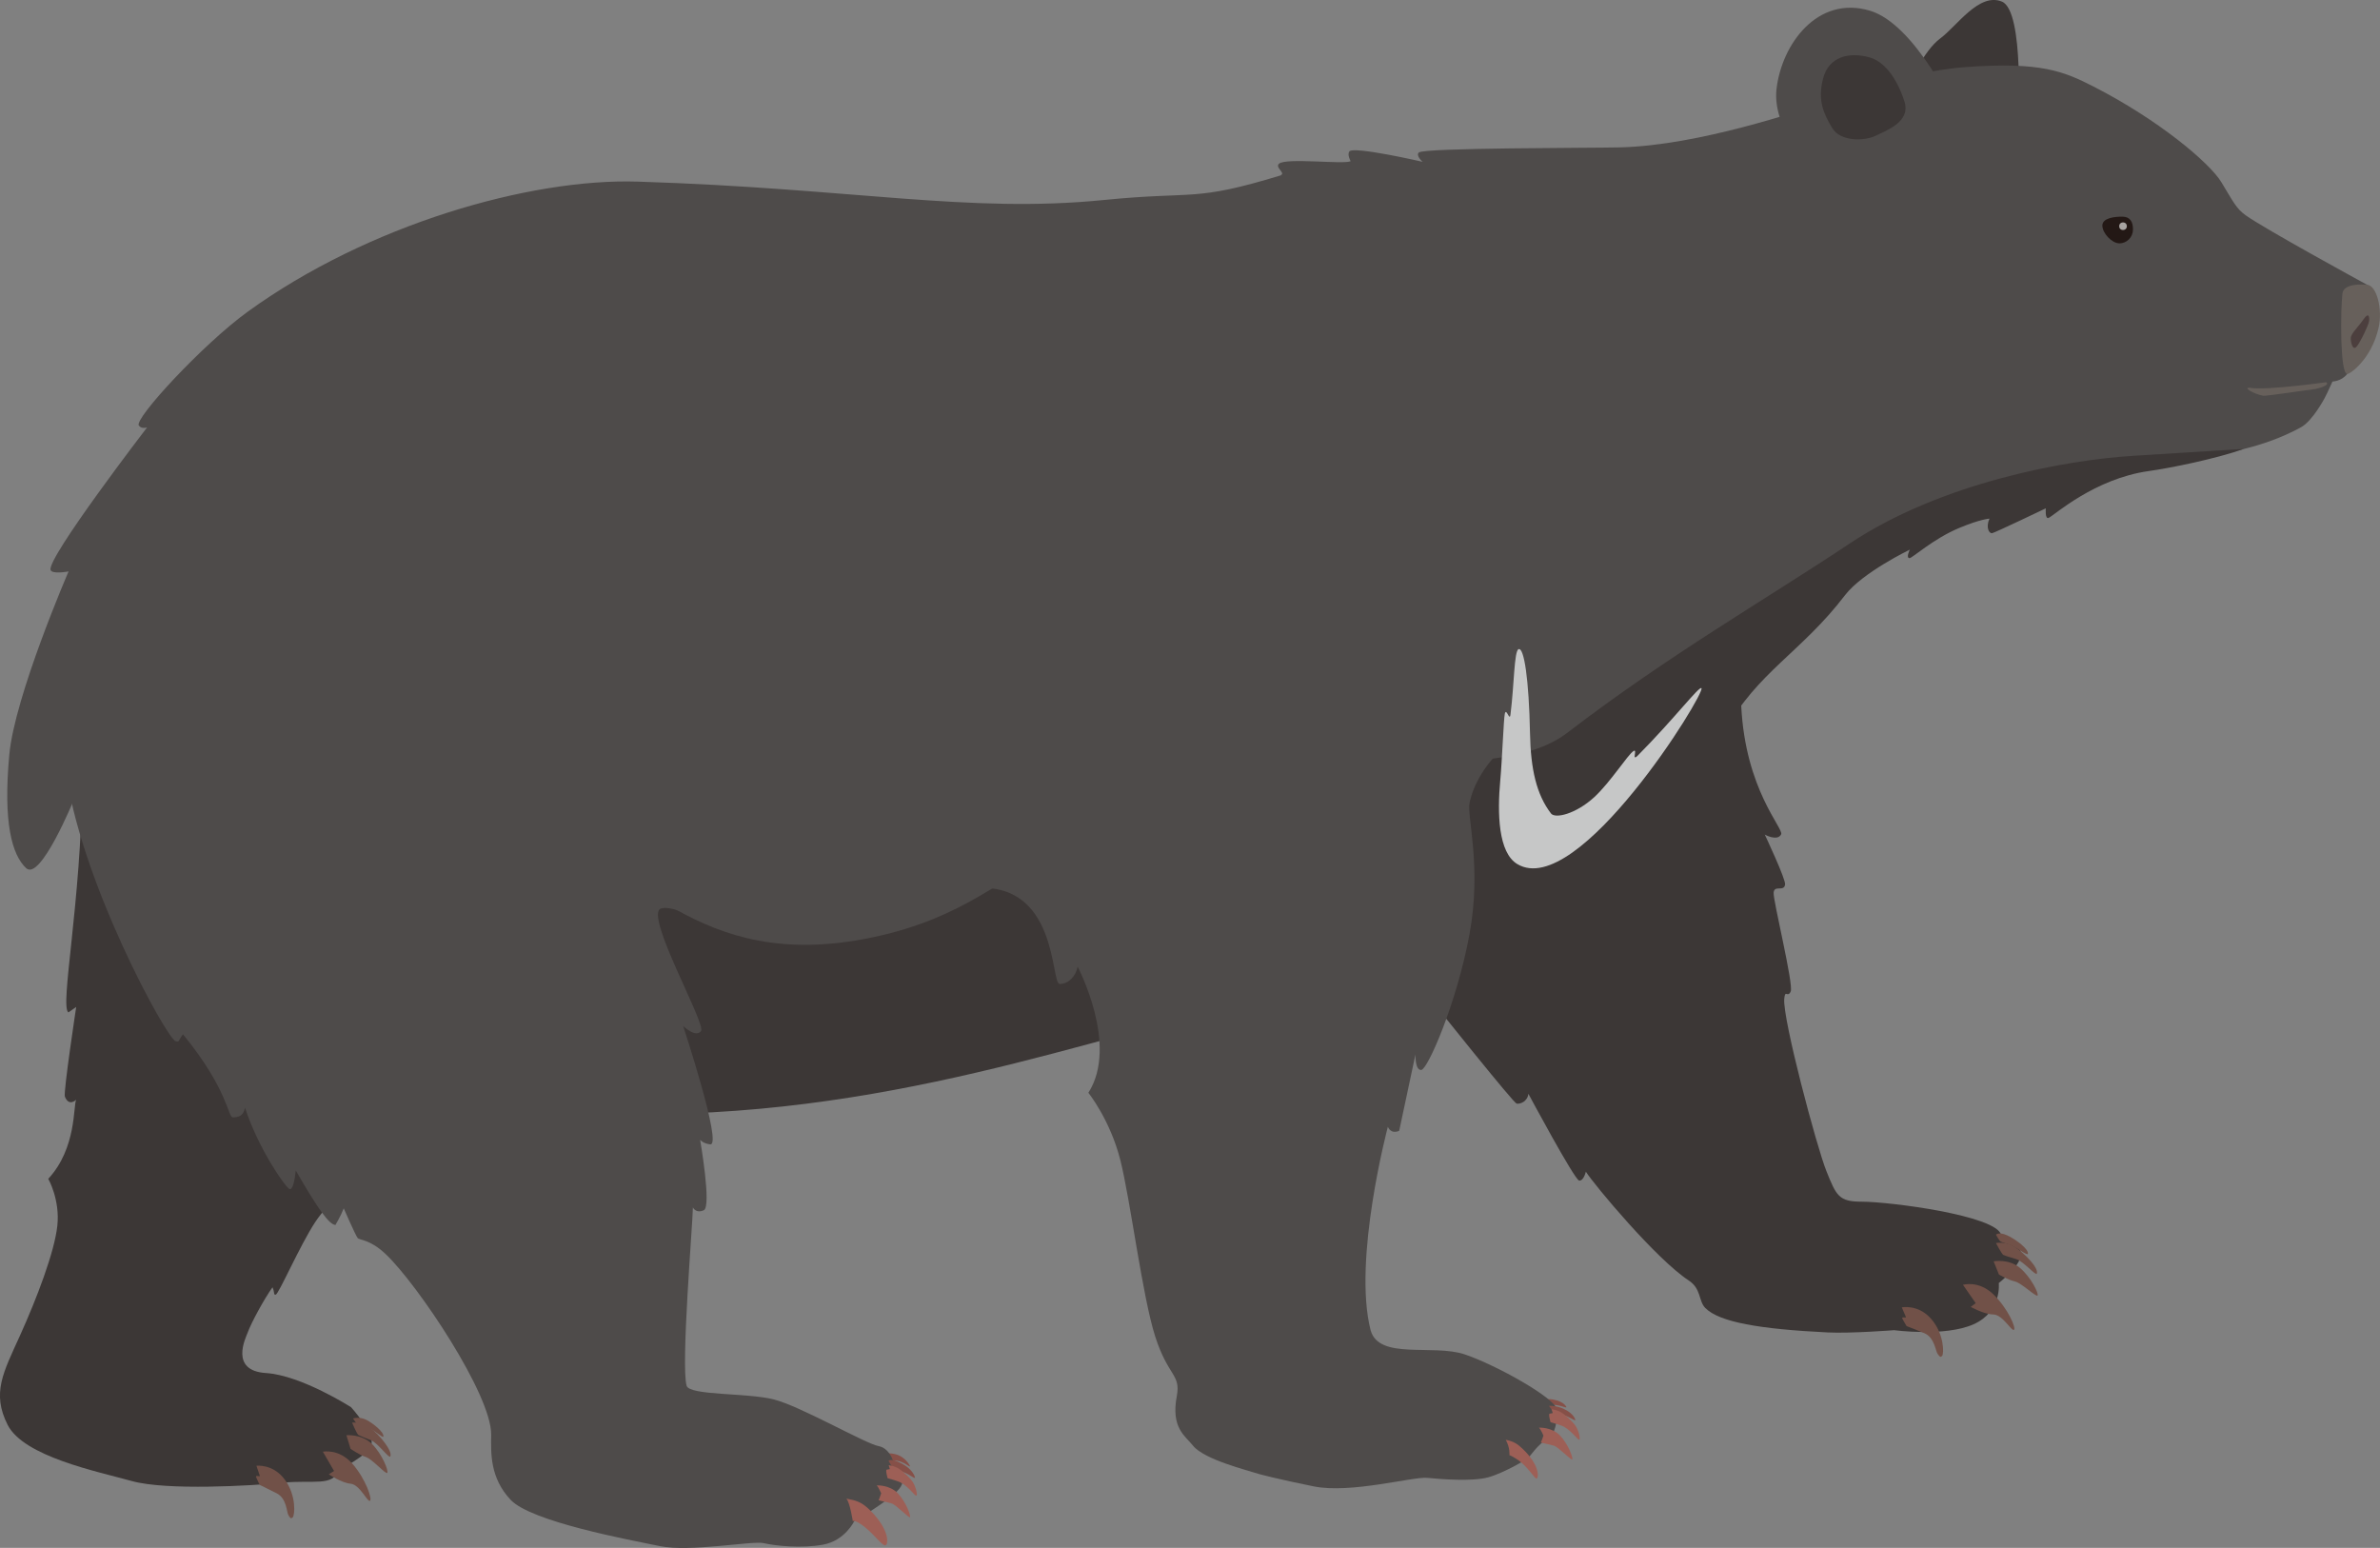
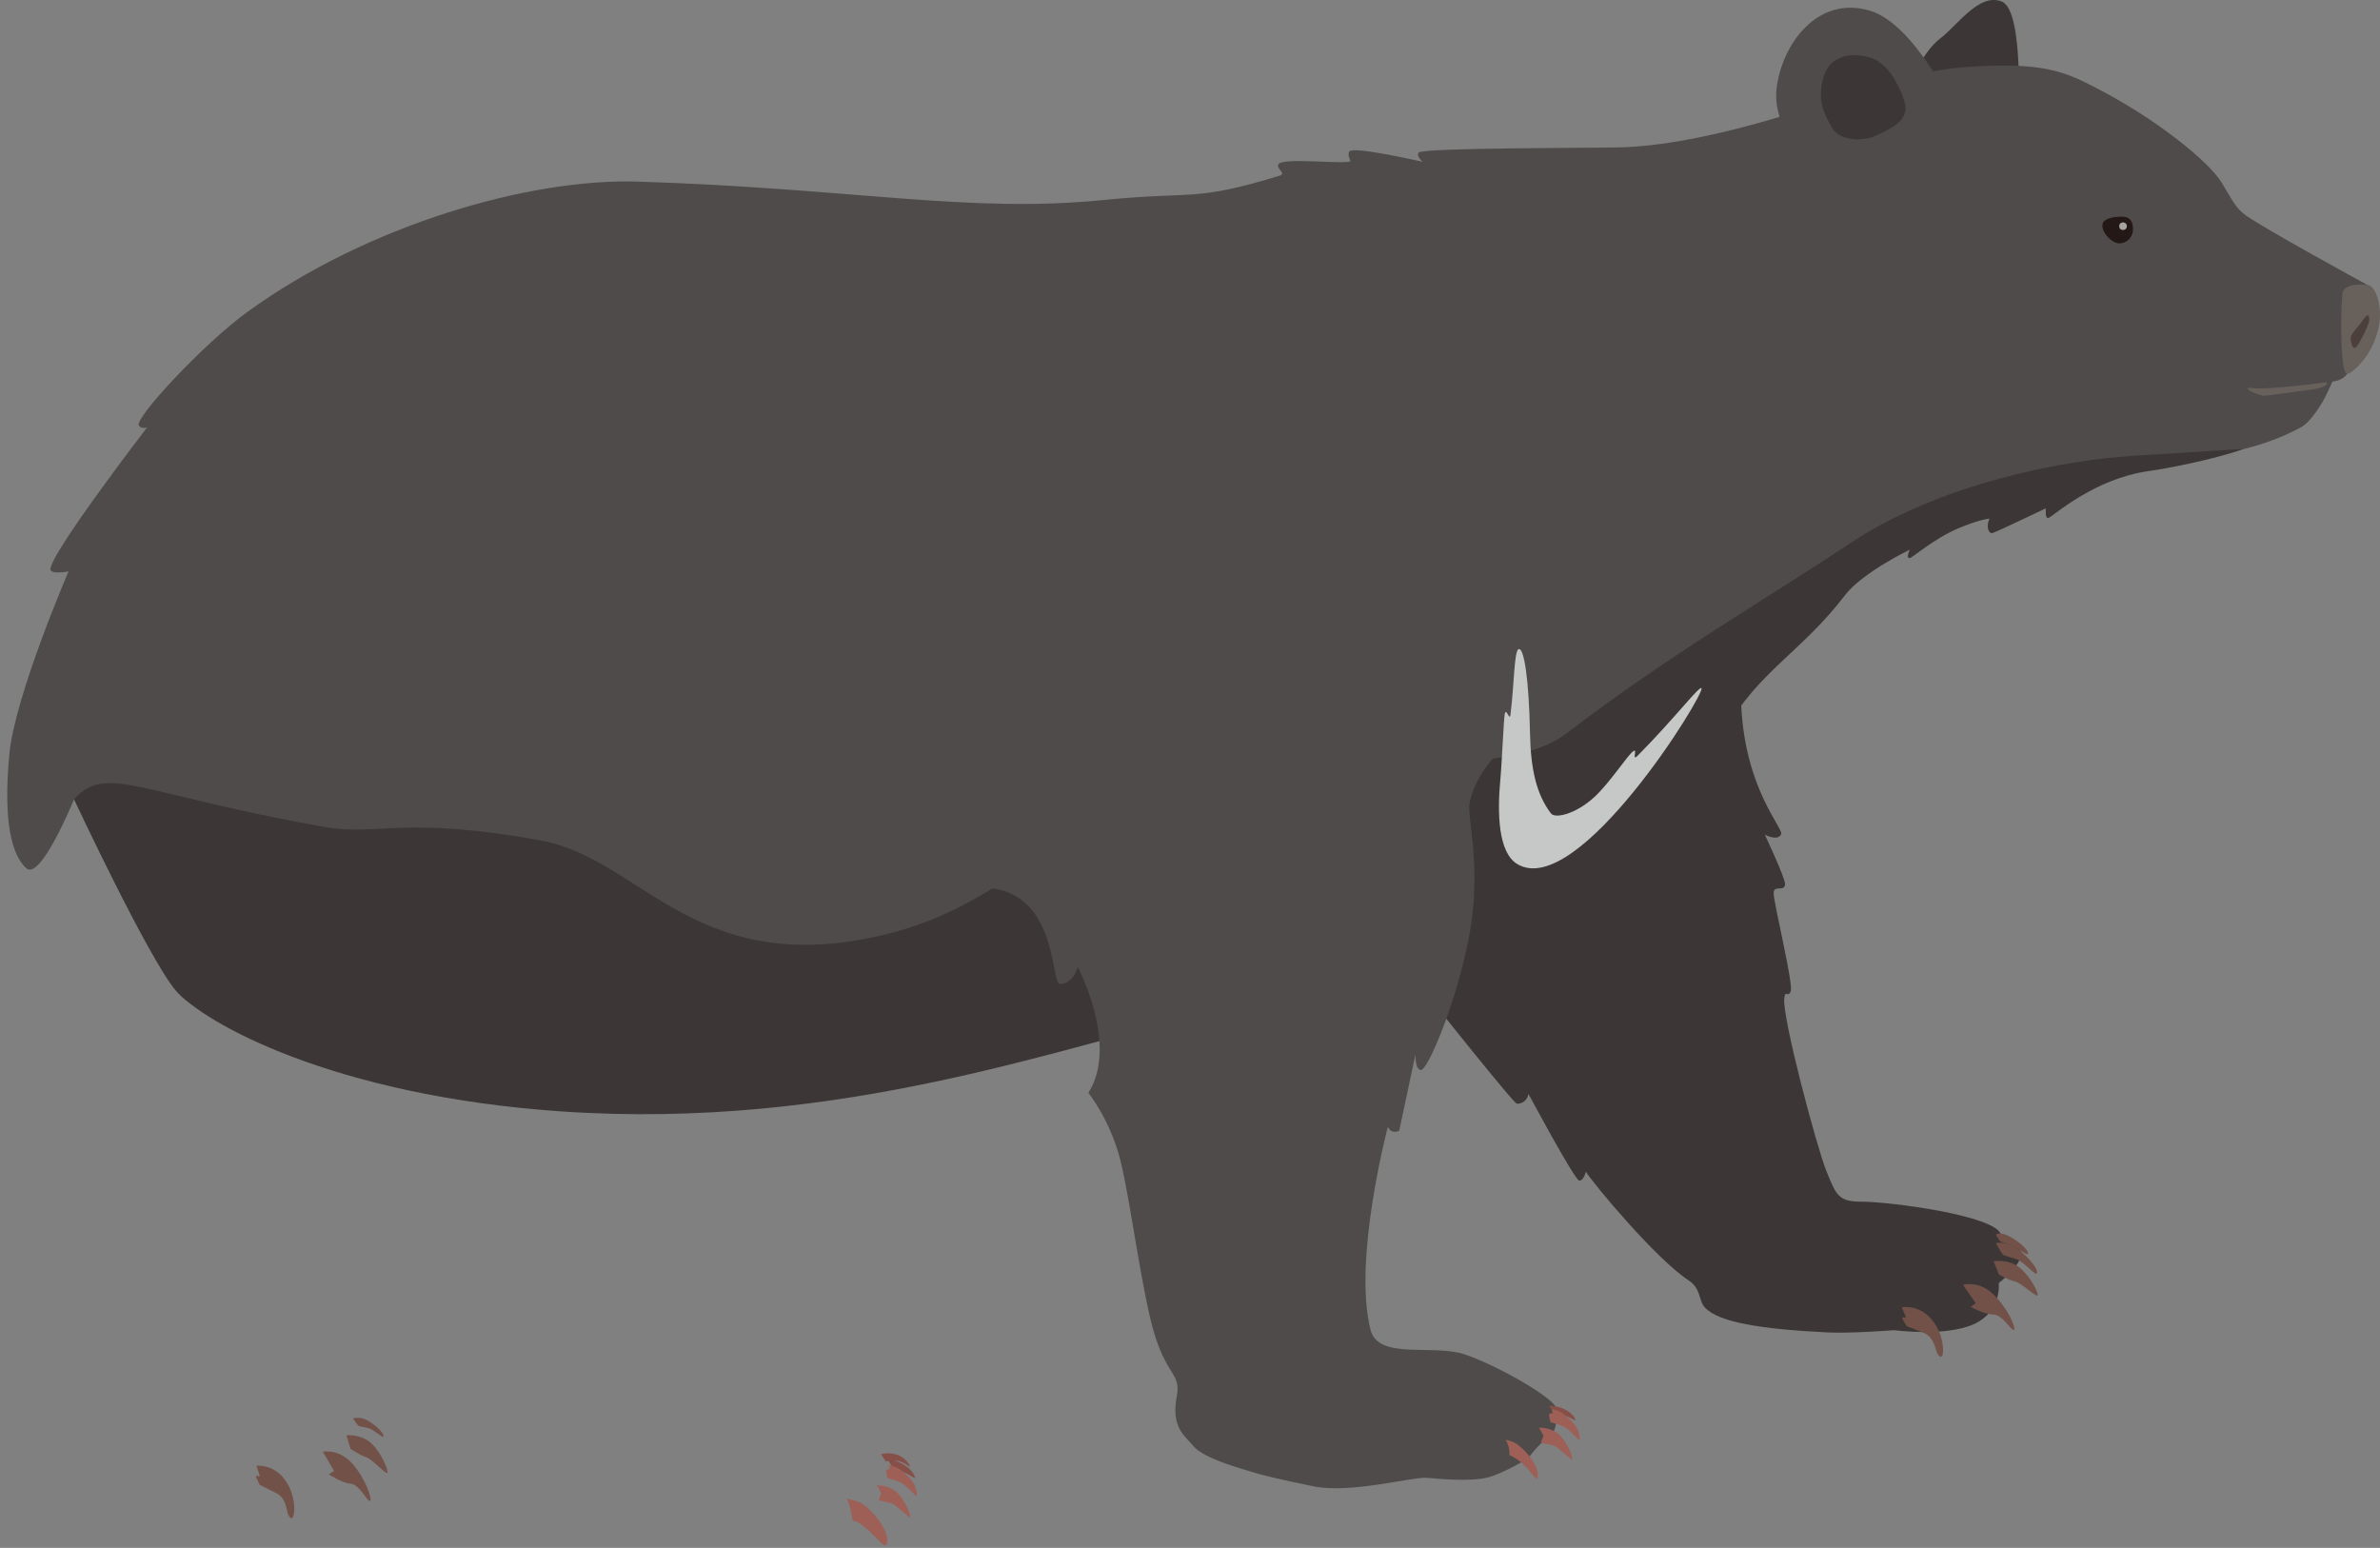
<svg xmlns="http://www.w3.org/2000/svg" id="_レイヤー_2" width="336.37" height="218.76" viewBox="0 0 336.37 218.76">
  <rect x="0" y="0" width="336.37" height="218.76" fill="#808080" stroke="none" />
  <defs>
    <style>.cls-1{fill:#4c3f3e;}.cls-2{fill:#715148;}.cls-3{fill:#67605b;}.cls-4{fill:#9d5f56;}.cls-5{fill:#4e4b4a;}.cls-6{fill:#c6c7c7;}.cls-7{fill:#865048;}.cls-8{fill:#3c3736;}.cls-9{fill:#fff;opacity:.6;}.cls-10{fill:#231815;}</style>
  </defs>
  <g id="A">
    <g>
      <path class="cls-8" d="m285.21,17.47s.96-15.9-2.27-17.24c-3.23-1.34-6.36,3.46-8.72,5.2-2.36,1.74-4.57,6.6-4.63,7.52" />
-       <path class="cls-8" d="m81.21,129.22s-5.22,22.55-18.99,30l-1.06-3.58s-2.43,4.18-5.87,9.03c-1.3,1.84-2.75,3.77-4.26,5.62l-1-2.8s-3.31,1.9-5.51,5.27c-2.2,3.37-5.12,10.13-5.55,10.21-.35.07-.11-.31-.46-1.04-1.18,1.66-3,5-3.51,6.41-.27.74-2.61,5.38,2.6,5.71,4.98.32,12.02,4.83,12.02,4.83,0,0,3.25,3.61,2.88,5.22s-4.62,3.61-4.62,3.61c-.81,2.44-3.53,1.4-7.95,1.84-4.41.44-16.41,1.12-21.27-.23s-15.3-3.45-17.58-7.95-.61-7.41,1.75-12.63,4.86-11.76,5.27-15.48-1.28-6.66-1.28-6.66c4.03-4.34,3.51-10.35,3.95-11.18,0,0-1.01,1.03-1.6-.43-.24-.58,1.6-12.68,1.6-12.68l-1.1.77c-1.26-.79,1.84-15.66,1.95-32.98s8.05-34.9,8.05-34.9" />
      <g>
        <path class="cls-2" d="m36.25,207.15s2.33-.3,4,1.96,1.42,5.04,1.12,5.33-.39.04-.62-.33-.23-2.34-1.62-3.05-2.42-1.2-2.42-1.2c0,0-.32-.62-.5-1.06s.59,0,.5-.25-.47-1.4-.47-1.4Z" />
        <path class="cls-2" d="m45.62,205.17s2.25-.49,4.17,1.68,2.87,5.09,2.49,5.26-1.41-2.29-2.73-2.42-3.08-1.33-3.08-1.33l.74-.47-1.58-2.73Z" />
        <path class="cls-2" d="m48.95,202.84s2.14-.21,3.6,1.21,2.42,3.89,2.18,4.11-2.1-1.95-3.04-2.25-2.15-1.16-2.15-1.16l-.58-1.91Z" />
        <path class="cls-2" d="m49.89,200.47s.9-.31,1.9.2,2.54,1.79,2.39,2.36c-.07.26-1.45-1.08-2.15-1.21s-1.15-.23-1.31-.28-.83-1.08-.83-1.08Z" />
-         <path class="cls-2" d="m49.76,201.06s1.36-.2,2.64.79,3.12,3.22,2.76,3.99c-.16.34-1.77-1.92-2.72-2.29s-1.57-.63-1.78-.74-.9-1.75-.9-1.75Z" />
      </g>
      <path class="cls-8" d="m177.29,109.87s36.22,45.93,37.06,46.1c.48.1,1.54-.29,1.66-1.39,0,0,6.54,12.21,7.18,12.27s.94-1.26.94-1.26c1.23,1.92,9.97,12.38,14.52,15.36,1.82,1.19,1.38,2.9,2.36,3.9,1.97,2.01,7.71,2.99,17.3,3.46,3.3.16,9.4-.32,9.4-.32,0,0,7.16.97,11.21-.83s3.57-5.83,3.57-5.83c0,0,2.9-2.26,3.13-3.89s-2.8-2.93-2.8-2.93c-.71-2.73-15.73-4.68-19.72-4.68-3.23,0-3.57-.85-4.96-4.29s-6.22-21.6-5.97-24.37c.13-1.44.46-.08.91-1.04s-2.49-12.83-2.41-13.97,1.48-.07,1.62-1.16c.1-.75-2.87-7.05-2.87-7.05,0,0,1.78.99,2.31-.03.42-.81-5.07-6.27-5.64-18.21-.39-8.09-6.16-35.71-6.16-35.71" />
      <g>
        <path class="cls-2" d="m268.78,184.77s2.3-.49,4.15,1.62c1.85,2.11,1.83,4.9,1.56,5.22s-.38.07-.65-.28-.43-2.31-1.86-2.91-2.51-1-2.51-1c0,0-.37-.59-.59-1.02s.59-.04.48-.29-.58-1.35-.58-1.35Z" />
        <path class="cls-2" d="m277.42,181.58s2.2-.67,4.29,1.33,3.28,4.84,2.92,5.04-1.59-2.16-2.92-2.18-3.18-1.07-3.18-1.07l.7-.53-1.8-2.59Z" />
        <path class="cls-2" d="m281.78,178.26s2.12-.39,3.68.91c1.57,1.3,2.73,3.68,2.51,3.92s-2.25-1.77-3.22-1.99-2.24-.98-2.24-.98l-.74-1.85Z" />
        <path class="cls-2" d="m282.1,175.68s1.34-.31,2.69.57,3.38,2.95,3.08,3.75c-.13.36-1.92-1.77-2.9-2.05s-1.62-.5-1.83-.59-1.04-1.67-1.04-1.67Z" />
        <path class="cls-2" d="m282.09,174.5s.39-.45,1.59.09,3.07,1.95,2.93,2.62c-.06.3-1.79-1.04-2.58-1.29s-1.07-.39-1.25-.44-.69-.98-.69-.98Z" />
      </g>
      <path class="cls-5" d="m181.02,24.75c.72-.3-.86-1.07-.26-1.61.96-.88,9.19.13,10.13-.36,0,0-.5-.87-.2-1.36.51-.83,10.37,1.45,10.37,1.45,0,0-1.01-.88-.53-1.32.75-.68,24.25-.62,28.39-.72,11.36-.27,25.57-5.32,28.38-6.07,0,0,10.66-4.55,20.55-5.28,10.57-.78,13.84.61,18.01,2.74,9.2,4.7,16.42,10.77,18.09,13.53,1.68,2.75,2.07,3.7,3.44,4.68,2.72,1.94,16.25,9.32,17.19,9.84s.21,2.76.21,3.63c0,2.38-.78,6.09-3.08,8.98-.81,1.02-2.06,1.04-2.06,1.04,0,0-.72,1.63-1.11,2.35,0,0-1.69,3.21-3.33,4.11-2.61,1.44-5.46,2.43-8.07,3.07-2.61.63-31.66,4.96-31.66,4.96,0,0-19.18,7.63-26.03,12.14-10.23,6.72-13.04,7.77-27.1,20.59,0,0-29.33,25.36-65.6,31.21-24.2,3.91-52.03,22.64-91.64,19.92-32.17-2.21-46.41-7.69-50.28-12.28s-14.37-27.02-14.37-27.02c0,0-4.74,11.62-6.76,9.73s-3.27-6.43-2.39-16.02c.76-8.32,8.38-25.92,8.38-25.92,0,0-2.32.44-2.54-.2-.59-1.63,13.64-20.16,13.64-20.16,0,0-.77.29-1.17-.26-.7-.95,9.08-11.52,15.38-16.08,17-12.31,39.87-18.88,55.14-18.39,30.48.96,46.74,4.51,65.83,2.6,12.99-1.3,12.62.31,25.06-3.49Z" />
      <path class="cls-8" d="m10.47,112.95c4.61-5.05,8.97-.77,35.41,3.93,7.34,1.31,11.13-1.65,30.62,1.92,13.89,2.54,21.44,18.97,46.74,13.69,13.33-2.78,18.62-8.85,25.94-12.04,40.53-17.63,61.68-8.71,72.4-16.94,14.13-10.85,28.18-18.92,39.83-26.69,12.92-8.61,30.53-11.81,40.06-12.4,9.53-.59,15.68-.98,15.68-.98-4.04,1.42-10.31,2.69-13.5,3.14-7.62,1.08-13.24,6.18-14.09,6.6-.57.28-.42-1.34-.42-1.34,0,0-7.14,3.42-7.58,3.51s-.94-.83-.38-2.05c0,0-1.25.05-4.27,1.31-3.7,1.54-6.67,4.3-7.04,4.27-.54-.03.05-1.2.05-1.2,0,0-6.71,3.23-9.17,6.45-6.12,8.02-12.4,10.88-16.9,19.11-3.48,6.37-9.09,11.91-9.63,11.85-.6-.07-.31-3.12-.31-3.12,0,0-18.41,20.8-61.9,30.84-22.05,5.09-53.12,16.98-92.73,14.26-32.17-2.21-50.56-12.52-54.43-17.11s-14.37-27.02-14.37-27.02Z" />
-       <path class="cls-7" d="m217.93,197.84s.81-.22,1.73-.02c1.45.3,1.73,1.05,1.73,1.05-.04.14-.63-.2-1.49-.3-.73-.09-.93,0-1,.02-.14.05-.97-.74-.97-.74Z" />
      <path class="cls-5" d="m137.5,125.56c12.08-1.21,10.98,13.46,12.26,13.5s2.36-1.23,2.54-2.45c0,0,5.86,11.07,1.52,17.83,0,0,3.08,3.82,4.52,9.52s3.12,19.33,4.94,24.96c1.82,5.64,3.62,5.28,3.04,8.38-.86,4.54,1.22,5.65,2.27,6.99,1.57,1.99,7.69,3.49,9.39,4.04,0,0,2.5.69,7.71,1.74s14.02-1.4,16.01-1.21,6.35.55,8.65-.08,5.63-2.68,5.63-2.68c0,0,1.55-2.19,2.68-2.69s1.5-2.69,1.35-4.24-8.49-6.23-12.97-7.75c-4.48-1.52-12.11.82-13.32-3.39-2.57-9.97,2.43-28.79,2.43-28.79,0,0,.34,1.09,1.6.58l2.3-10.8s-.08,2.28.83,2.19,5-9.46,6.79-19.08-.38-16.78.03-18.69c1.48-6.84,9.1-11.34,10.44-11.67s-40.61-14.63-54.92-6.31c-14.32,8.32-25.71,30.11-25.71,30.11Z" />
      <g>
        <path class="cls-7" d="m218.91,198.68s.98-.06,2,.39c1.59.7,1.74,1.62,1.74,1.62-.08.15-.67-.37-1.64-.7-.82-.28-1.07-.23-1.16-.22-.17.02-.93-1.08-.93-1.08Z" />
        <path class="cls-4" d="m219.28,199.16s.99.1,1.71.68c.39.32,1.12.9,1.65,1.62.44.6.76,1.86.57,2s-.97-1.15-2.17-1.82c-.49-.27-1.9-.64-1.9-.64,0,0-.37-1.25-.1-1.21l.41-.08-.16-.55Z" />
-         <path class="cls-4" d="m217.51,201.77s1.82-.12,3,1.14,1.82,3.14,1.71,3.35-1.95-1.75-2.62-1.95-1.88-.4-1.82-.47.36-.95.36-.95c0,0-.38-.9-.64-1.12Z" />
+         <path class="cls-4" d="m217.51,201.77s1.82-.12,3,1.14,1.82,3.14,1.71,3.35-1.95-1.75-2.62-1.95-1.88-.4-1.82-.47.36-.95.36-.95Z" />
        <path class="cls-4" d="m212.8,203.48c1.17.23,1.7.61,2.43,1.31,2.37,2.27,2.26,3.99,1.95,4.17-.25.15-1.23-1.77-2.88-2.79-.74-.46-.97-.52-.97-.52,0,0,.12-1.02-.52-2.17Z" />
      </g>
      <path class="cls-7" d="m124.53,205.51s.89-.24,1.9-.02c1.59.34,2.2,1.74,2.2,1.74-.05.15-.91-.67-1.86-.79-.8-.1-1.41.09-1.48.11-.15.05-.76-1.04-.76-1.04Z" />
-       <path class="cls-5" d="m104.88,103.64s-4.44,21.16-4.08,24.8-4.79-.7-7.35-.05c-2.56.65,6.39,16.33,5.63,17.33s-2.53-.72-2.53-.72c0,0,5.58,16.9,3.84,16.73-.99-.1-1.44-.64-1.44-.64,0,0,1.65,9.44.52,9.95s-1.54-.4-1.54-.4c-.03,2.36-1.71,22.34-.89,25.2.4,1.4,8.49.99,12.26,1.92s12.99,6.27,14.86,6.61,2.32,2.95,2.32,2.95c0,0,2.02,1.37.61,3.09s-6.36,4.57-6.36,4.57c0,0-1.3,2.75-4.39,3.32s-6.8.16-8.41-.21-10.36,1.3-14.65.42-18.18-3.43-21.11-6.54-2.79-6.6-2.75-9.17c.09-5.65-10.39-21.26-14.88-25.53-2.28-2.17-3.7-1.95-4-2.32s-1.96-4.18-1.96-4.18c-.39,1.04-1.17,2.35-1.17,2.35-.88-.04-2.44-2.2-5.61-7.7-.13,1.37-.45,2.87-.91,2.61-.64-.36-4.4-5.75-6.26-11.48-.23,1.2-.96,1.34-1.69,1.37-.78.03-.55-3.75-7.08-11.75-.81,1.13-.45,1.06-1.02.99-1.17-.15-13.78-23.11-15.63-38.93-1.84-15.81,3.5-29.92,3.65-30.99" />
      <g>
        <path class="cls-7" d="m125.58,206.45s.27-.32,1.34.14c2.2.95,2.4,2.23,2.4,2.23-.11.2-.39-.26-1.7-.8-.54-.22-.85-.34-1.11-.32s-.93-1.25-.93-1.25Z" />
        <path class="cls-4" d="m125.59,207.07s.99.1,1.71.68c.39.32,1.12.9,1.65,1.62.44.6.76,1.86.57,2s-.97-1.15-2.17-1.82c-.49-.27-1.9-.64-1.9-.64,0,0-.37-1.25-.1-1.21l.41-.08-.16-.55Z" />
        <path class="cls-4" d="m123.91,209.93s1.82-.12,3,1.14,1.82,3.14,1.71,3.35-1.95-1.75-2.62-1.95-1.88-.4-1.82-.47.36-.95.36-.95c0,0-.38-.9-.64-1.12Z" />
        <path class="cls-4" d="m119.63,211.8c1.34.26,2.13.41,3.45,1.75,2.63,2.67,2.47,4.59,2.12,4.82-.49.31-1.83-1.92-3.72-3.08-.85-.52-.95-.3-.95-.3,0,0-.4-2.65-.91-3.19Z" />
      </g>
      <path class="cls-5" d="m276.56,16.16s-5.76-12.7-12.28-14.65c-7.42-2.21-12.47,4.75-13.2,11.06-.63,5.48,4.55,10.74,5.57,13.35" />
      <path class="cls-10" d="m297.13,31.87c0,1.09,1.35,2.52,2.41,2.52s1.91-.87,1.92-1.96-.43-1.8-1.48-1.81-2.84.16-2.85,1.25Z" />
      <circle class="cls-9" cx="300.05" cy="31.97" r=".54" />
      <path class="cls-3" d="m328.74,54.02s-8.24,1.15-10.55.81c-1.5-.22.35.88,1.68,1.1.43.07,6.39-.85,7.05-.91s2.53-.6,1.82-1Z" />
      <path class="cls-3" d="m334.59,40.26c-.52-.06-3.36-.29-3.53,1.23-.26,2.23-.37,11.19.66,11.37.36.07,3.44-2.07,4.45-6.53.61-2.67-.28-5.94-1.58-6.08Z" />
      <path class="cls-1" d="m334.82,45.41c.07-.52.01-1.43-.79-.27s-1.79,2.01-1.79,2.66.28,1.83.83,1.18,1.69-3.06,1.75-3.57Z" />
      <path class="cls-8" d="m269.2,14.5c-.43-1.56-2.04-5.58-4.97-6.39-2.93-.81-5.78-.11-6.58,3.02s.13,4.99,1.29,6.95c1.16,1.97,4.59,1.87,6.16,1.1,1.57-.77,4.86-1.94,4.1-4.69Z" />
      <path class="cls-6" d="m214.61,91.75c.79-.34,1.48,4.26,1.63,11.9.1,5.1.92,8.63,2.96,11.31.59.78,3.52.08,6.11-2.29,2.32-2.14,4.72-5.99,5.56-6.53.62-.39-.34,1.59.61.63,5.22-5.27,8.65-9.82,8.99-9.52.67.59-17.44,30-26.02,24.87-2.7-1.61-2.85-7.14-2.41-11.89.25-2.7.48-8.72.64-9.37.22-.91.67,1.18.8.12.53-4.22.51-8.96,1.14-9.24Z" />
    </g>
  </g>
</svg>